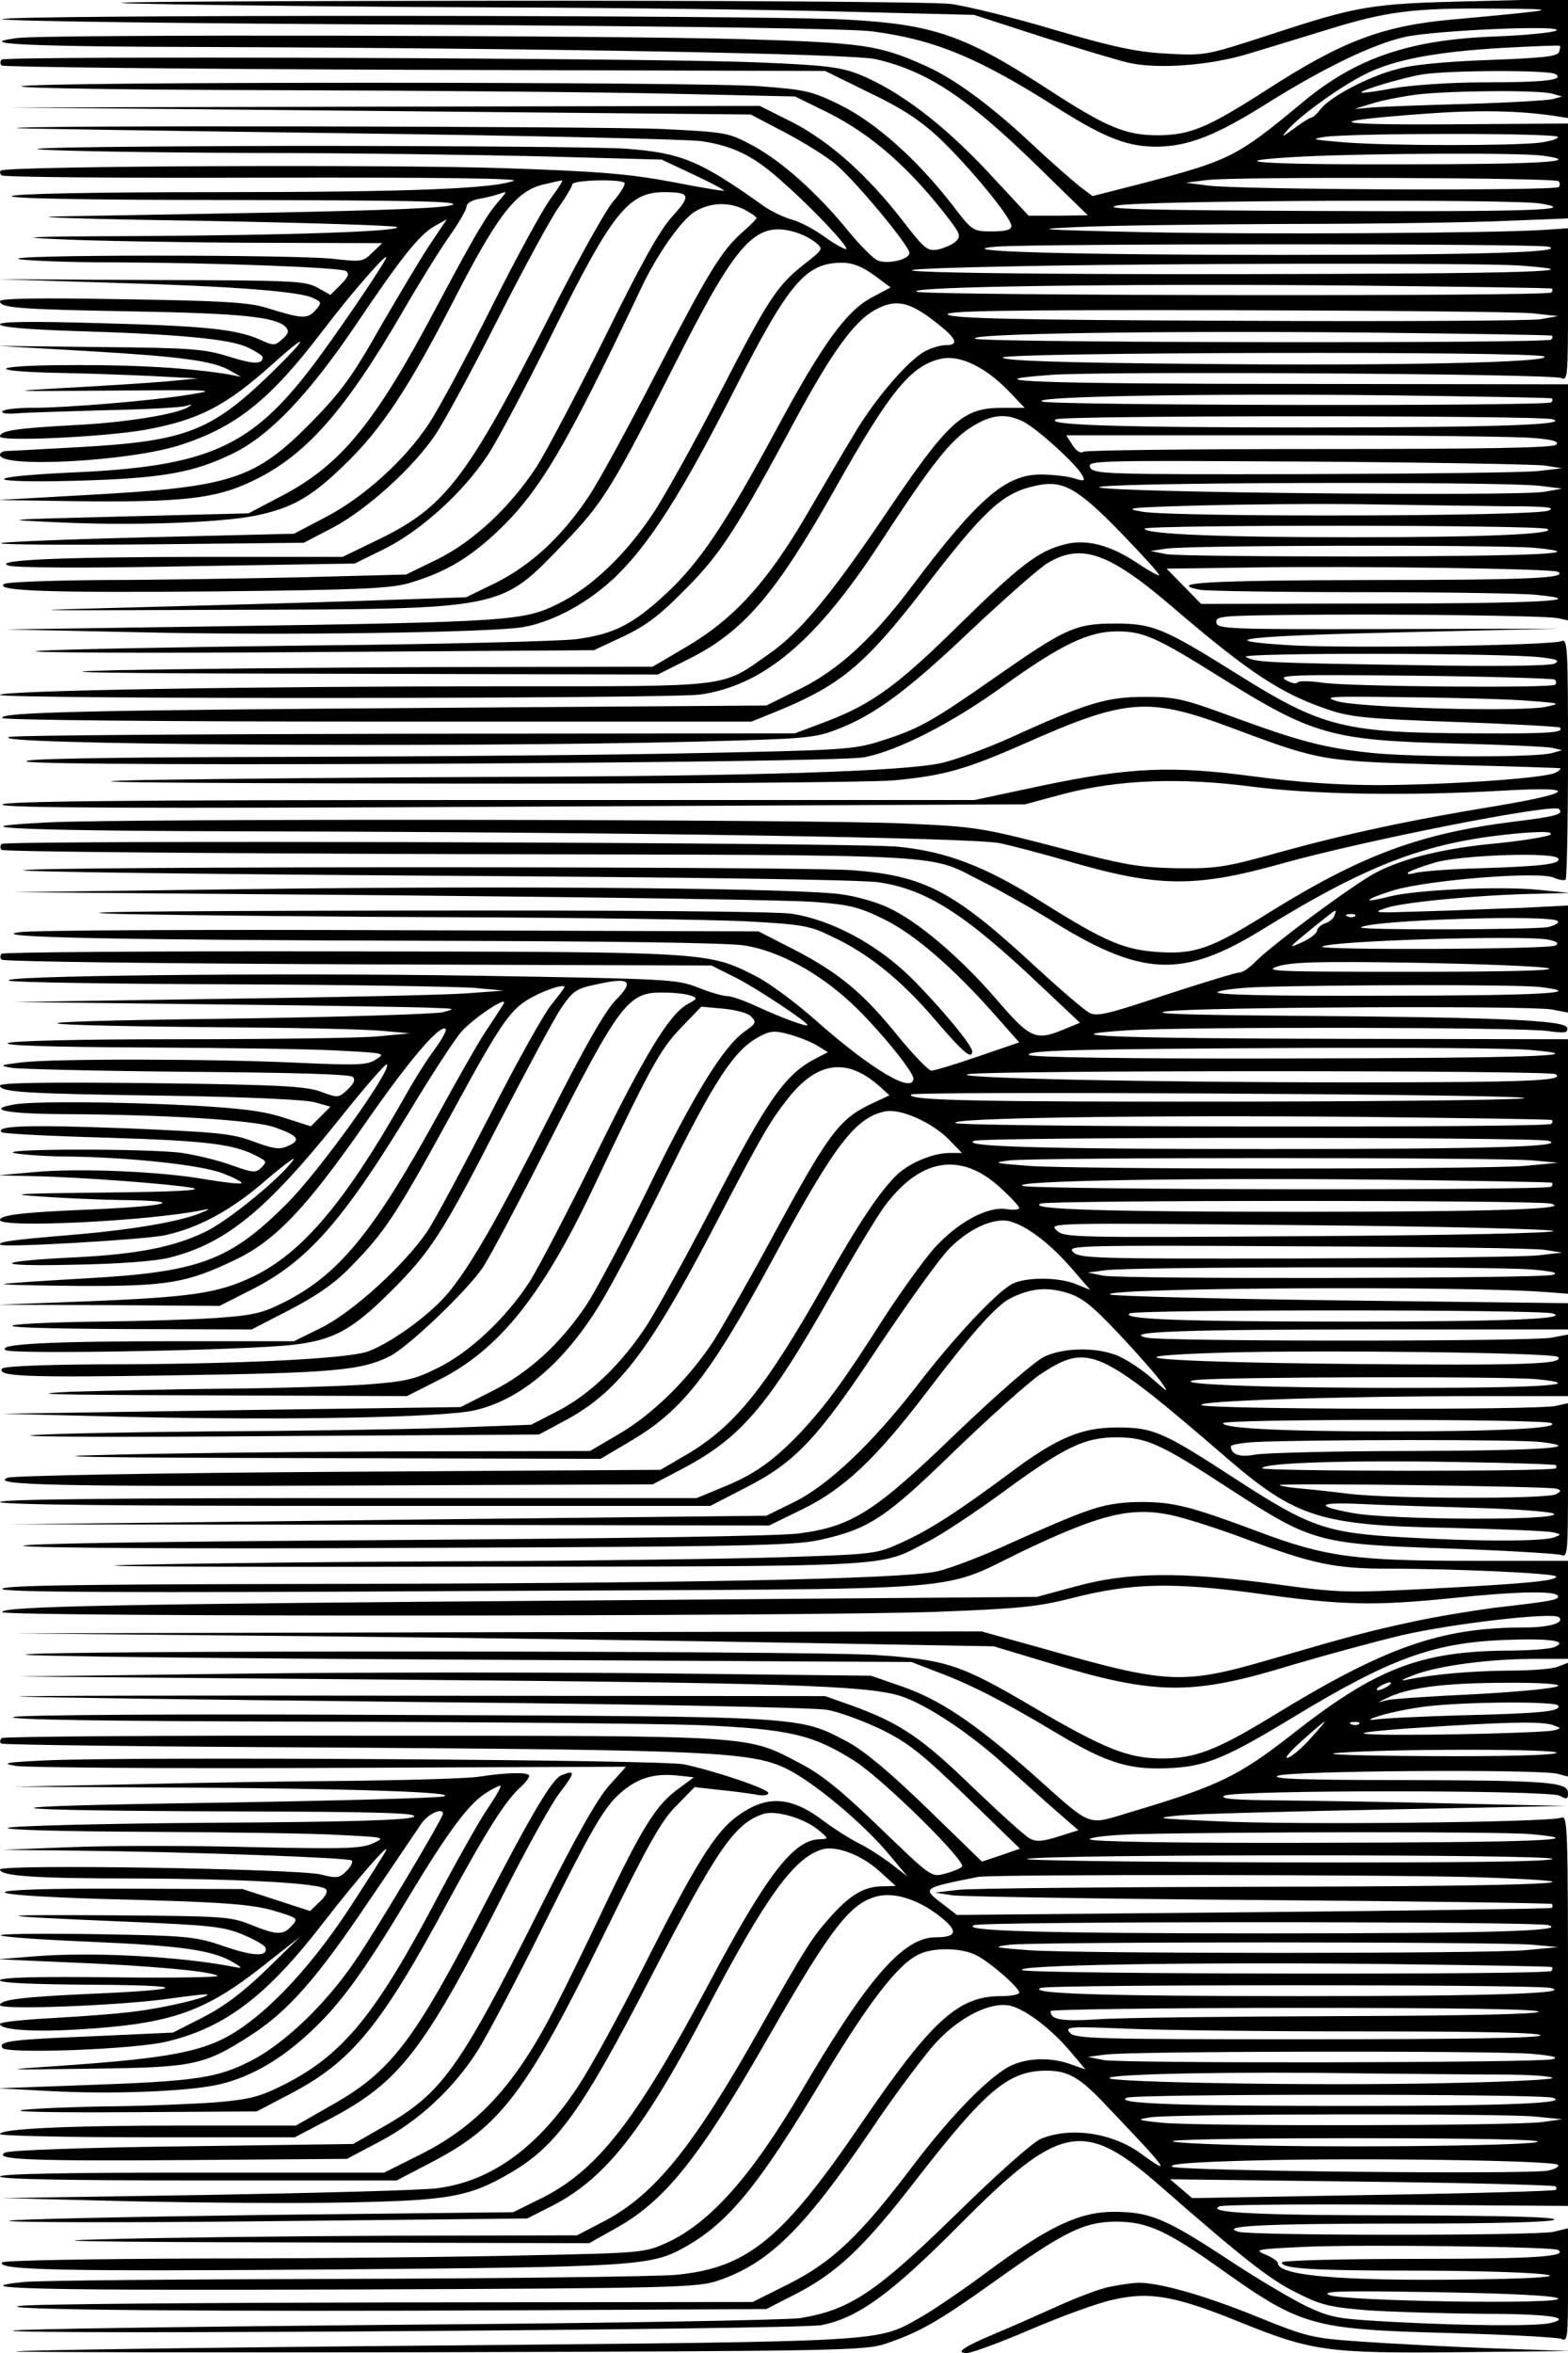
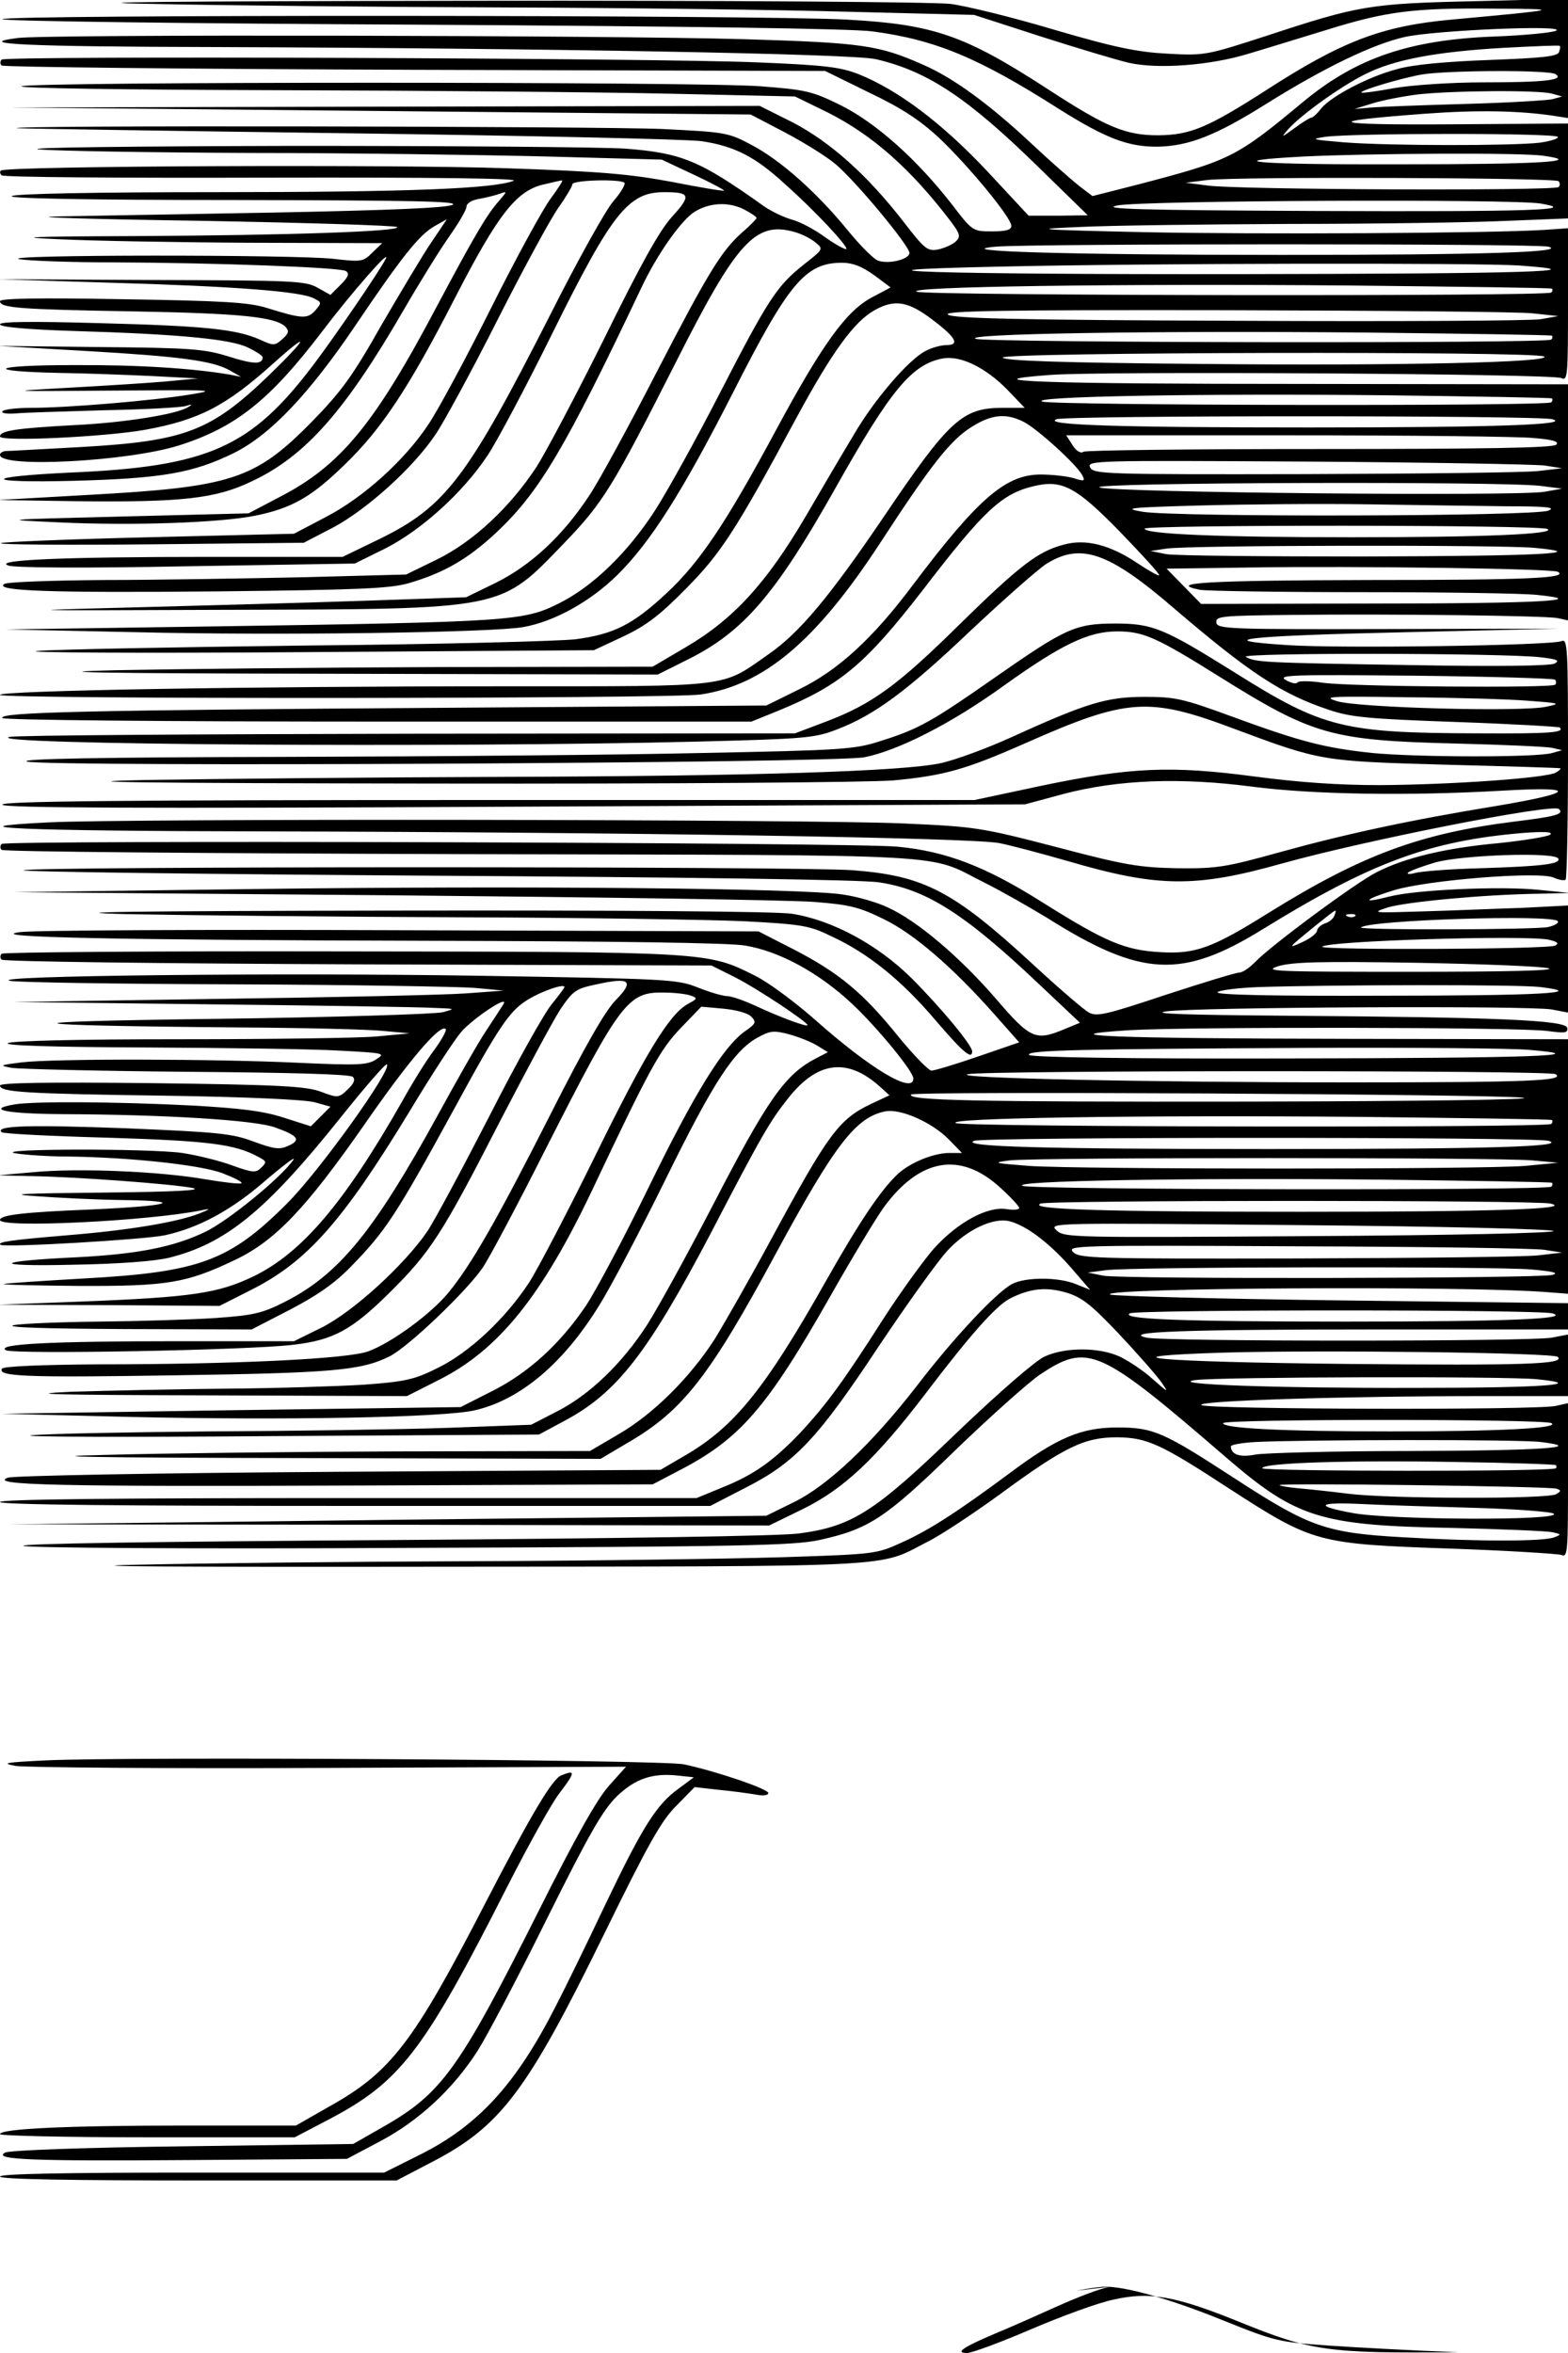
<svg xmlns="http://www.w3.org/2000/svg" version="1.0" width="300pt" height="450pt" viewBox="0 0 400 600" preserveAspectRatio="xMidYMid meet">
  <g transform="translate(0,600) scale(0.1,-0.1)" fill="#000000" stroke="none">
    <path d="M390 5990 c190 -4 595 -8 900 -9 305 -1 699 -6 875 -11 l320 -8 170 -55 c94 -30 194 -60 224 -67 74 -17 208 -7 306 23 44 13 134 41 200 61 151 47 220 56 425 54 179 -1 176 -2 -107 -28 -177 -16 -280 -55 -473 -180 -150 -96 -193 -114 -275 -115 -84 0 -132 20 -284 119 -210 136 -289 164 -511 176 -205 12 -2167 13 -2154 1 5 -5 473 -11 1074 -14 670 -4 1095 -10 1145 -17 160 -21 271 -67 475 -197 121 -76 178 -98 255 -97 78 2 146 28 275 109 147 92 273 153 355 171 79 17 409 31 385 16 -8 -5 -78 -12 -155 -15 -220 -8 -356 -55 -491 -167 -172 -143 -186 -149 -423 -211 l-114 -29 -33 25 c-19 15 -75 64 -124 110 -107 100 -198 166 -273 199 -115 51 -156 57 -457 66 -342 10 -1787 13 -1856 3 -115 -15 18 -22 506 -23 837 -3 1628 -17 1685 -31 132 -31 233 -98 414 -275 l126 -123 -75 -1 -76 0 -107 115 c-114 121 -225 205 -327 246 -47 18 -85 23 -260 30 -258 11 -1916 17 -1926 7 -4 -5 -4 -11 0 -15 4 -4 479 -9 1054 -11 l1047 -3 112 -55 c84 -40 129 -70 178 -115 76 -72 185 -204 185 -225 0 -10 -13 -14 -49 -14 -49 0 -50 0 -102 68 -91 117 -194 208 -283 253 -75 37 -90 40 -206 49 -155 12 -1857 12 -1885 0 -11 -5 271 -9 660 -10 374 -1 823 -5 997 -9 l316 -7 84 -41 c113 -57 211 -143 313 -277 24 -32 26 -39 14 -51 -8 -8 -28 -17 -45 -21 -28 -5 -34 -1 -91 73 -91 117 -185 201 -281 251 l-84 42 -956 -2 -957 -2 945 -9 945 -9 88 -46 c49 -26 107 -62 129 -81 53 -45 188 -208 188 -226 0 -16 -51 -29 -79 -20 -11 3 -45 37 -77 76 -79 97 -172 180 -246 219 -60 32 -66 33 -227 41 -155 7 -1711 10 -1646 2 17 -1 401 -7 855 -13 454 -6 854 -15 890 -20 85 -13 137 -40 212 -109 79 -70 162 -160 157 -166 -3 -2 -27 11 -54 30 -27 20 -65 40 -85 45 -21 6 -52 21 -71 34 -164 117 -210 136 -354 147 -60 4 -441 7 -845 7 -404 -1 -697 -4 -650 -9 47 -4 290 -8 540 -9 250 0 589 -5 752 -9 l296 -8 81 -38 c45 -21 80 -40 78 -41 -1 -2 -61 8 -132 22 -107 20 -183 27 -425 35 -282 10 -1276 6 -1288 -6 -3 -3 -2 -8 2 -12 4 -5 305 -7 669 -6 451 1 654 -2 637 -8 -50 -20 -265 -29 -760 -29 -308 0 -511 -4 -520 -10 -10 -6 187 -10 565 -10 448 -1 575 -3 560 -12 -14 -8 -154 -14 -455 -20 -239 -4 -491 -9 -560 -10 -69 -2 98 -7 370 -11 272 -5 499 -12 503 -16 11 -11 -272 -21 -667 -23 -278 -1 -314 -3 -196 -8 80 -4 298 -8 485 -9 l340 -1 -25 -24 c-24 -24 -28 -24 -100 -16 -94 11 -863 11 -800 -1 25 -4 131 -8 236 -8 272 -1 581 -13 596 -22 10 -6 7 -15 -13 -35 l-26 -26 -34 19 c-31 17 -65 18 -424 19 l-390 2 290 -9 c311 -9 484 -22 516 -40 20 -10 20 -11 3 -31 -20 -22 -34 -21 -124 7 -45 14 -111 18 -367 22 -219 4 -313 2 -313 -5 0 -17 47 -21 340 -26 273 -5 362 -14 388 -39 10 -11 9 -17 -8 -32 -19 -17 -22 -17 -57 -1 -61 27 -143 35 -410 42 -175 5 -253 4 -253 -3 0 -7 67 -13 188 -17 272 -8 401 -21 444 -42 21 -10 38 -21 38 -25 0 -19 -24 -18 -87 2 -61 19 -94 22 -328 24 l-260 3 225 -13 c241 -14 324 -25 367 -50 l28 -16 -30 6 c-96 16 -232 25 -400 24 -208 0 -232 -16 -30 -20 66 -1 172 -5 235 -8 l115 -6 -85 -8 c-47 -4 -159 -11 -250 -16 -158 -9 -154 -9 115 -7 258 2 274 2 200 -10 -98 -16 -315 -34 -406 -34 -37 0 -70 -4 -73 -9 -3 -5 13 -7 37 -5 23 2 125 5 227 8 102 2 194 7 205 11 15 5 17 4 5 -3 -27 -18 -163 -40 -290 -46 -147 -8 -190 -14 -190 -29 0 -14 269 -1 370 17 137 25 206 60 328 170 96 86 88 66 -13 -32 -148 -142 -213 -167 -480 -182 -94 -5 -178 -10 -187 -10 -10 0 -18 -4 -18 -10 0 -34 325 -17 456 24 145 46 232 115 366 291 75 99 176 214 162 185 -15 -30 -129 -197 -185 -271 -159 -210 -268 -259 -619 -274 -232 -11 -224 -27 10 -21 224 6 303 20 407 71 92 46 190 148 311 327 114 169 161 229 200 251 l32 18 -39 -58 c-22 -32 -79 -128 -128 -212 -74 -131 -102 -169 -178 -247 -145 -147 -204 -166 -570 -186 l-230 -13 198 -3 c271 -3 357 6 450 51 136 64 237 178 387 437 40 69 92 153 116 187 24 34 44 68 44 76 0 8 13 17 33 20 17 3 41 9 52 13 19 7 19 6 -1 -17 -32 -36 -62 -87 -159 -269 -159 -301 -246 -407 -401 -487 l-80 -42 -319 -8 c-318 -8 -319 -8 -165 -15 188 -9 411 -1 501 17 93 19 143 47 227 129 95 91 165 197 282 425 109 212 156 273 224 290 25 6 47 11 50 11 3 0 -10 -20 -29 -46 -19 -25 -87 -149 -151 -277 -64 -128 -136 -262 -161 -299 -60 -91 -166 -187 -263 -237 l-80 -42 -371 -9 c-204 -5 -374 -12 -377 -15 -4 -4 168 -5 383 -3 l390 4 75 39 c86 46 204 152 261 237 21 31 93 163 159 294 66 130 136 259 155 285 19 27 35 54 35 59 0 11 122 14 133 4 3 -4 -9 -25 -29 -48 -19 -22 -91 -151 -159 -286 -213 -419 -268 -492 -438 -575 l-93 -45 -339 0 c-380 0 -553 -8 -514 -22 14 -6 200 -7 454 -2 l430 7 77 38 c93 47 199 143 262 238 24 36 99 177 166 313 151 305 193 358 284 358 67 0 70 -8 21 -62 -33 -36 -81 -123 -174 -312 -71 -143 -149 -290 -172 -326 -68 -104 -162 -191 -253 -236 l-80 -39 -265 -7 c-146 -3 -374 -7 -506 -7 -132 -1 -246 -5 -254 -10 -28 -18 118 -23 544 -19 361 4 439 7 488 21 89 26 150 61 222 128 111 104 176 214 371 625 40 85 102 173 136 194 39 24 88 26 128 5 17 -9 30 -18 30 -21 0 -2 -16 -19 -36 -36 -54 -48 -87 -102 -221 -361 -68 -132 -144 -272 -170 -311 -68 -103 -148 -177 -238 -222 l-76 -37 -262 -9 c-144 -5 -410 -12 -592 -17 -310 -8 -296 -8 240 -6 721 2 698 -2 866 172 98 102 122 141 285 463 153 303 201 356 299 329 19 -5 43 -17 55 -27 21 -17 21 -17 -30 -57 -68 -54 -90 -87 -215 -330 -59 -115 -133 -248 -163 -295 -71 -110 -161 -197 -249 -240 -87 -43 -121 -46 -858 -57 l-550 -8 330 -7 c365 -9 912 -1 990 13 79 14 171 65 240 133 84 83 164 208 296 467 141 278 184 329 277 329 27 0 50 -9 81 -31 l43 -32 -49 -26 c-65 -35 -126 -120 -243 -337 -128 -238 -195 -338 -280 -417 -86 -80 -134 -104 -231 -117 -41 -5 -348 -13 -684 -16 -335 -4 -646 -10 -690 -14 -44 -4 258 -6 670 -3 l750 5 75 35 c59 28 93 54 160 122 89 90 127 148 283 438 90 166 146 243 198 272 52 29 86 23 150 -26 58 -44 68 -63 33 -63 -14 0 -38 -7 -53 -15 -43 -22 -130 -123 -182 -212 -26 -43 -82 -138 -125 -212 -99 -168 -183 -260 -304 -331 l-85 -50 -545 -1 c-300 -1 -671 -5 -825 -8 -203 -5 -52 -8 551 -9 l832 -2 80 40 c139 70 221 165 373 435 141 251 195 316 274 331 46 8 109 -23 165 -80 l44 -46 -57 0 c-102 0 -136 -31 -304 -280 -137 -202 -214 -294 -292 -348 -123 -86 -86 -82 -674 -82 -655 0 -1287 -11 -1287 -22 0 -11 1708 -10 1787 1 161 24 294 135 458 386 131 201 179 262 233 296 52 33 89 36 134 13 35 -18 135 -109 149 -136 8 -15 5 -16 -23 -7 -18 5 -56 9 -83 9 -89 0 -159 -60 -325 -280 -103 -138 -192 -219 -290 -267 l-85 -42 -845 -6 c-887 -6 -1114 -11 -1104 -26 3 -5 406 -9 958 -9 l953 0 74 30 c154 64 217 117 362 304 158 206 203 248 287 267 70 16 106 -3 218 -118 56 -58 101 -107 99 -110 -2 -2 -27 12 -54 30 -71 48 -134 64 -190 48 -65 -17 -112 -53 -266 -204 -156 -154 -222 -202 -337 -246 l-82 -31 -986 -1 c-543 -1 -1000 -4 -1017 -8 -86 -20 1120 -28 1755 -12 274 7 299 9 355 31 95 36 179 98 340 251 83 78 170 155 194 171 88 55 159 31 328 -115 192 -164 273 -217 393 -257 56 -19 100 -23 324 -31 143 -5 262 -12 265 -14 13 -13 -23 -16 -208 -15 -344 1 -395 13 -621 155 -181 113 -209 125 -305 125 -102 0 -127 -12 -309 -139 -159 -111 -192 -130 -291 -161 -65 -21 -98 -23 -450 -30 -209 -5 -690 -9 -1070 -10 -473 -1 -679 -5 -656 -12 51 -14 2057 -4 2136 11 86 17 222 86 355 182 148 106 217 139 290 139 67 0 100 -15 260 -115 240 -150 286 -163 605 -171 121 -3 231 -8 245 -11 l25 -6 -25 -7 c-37 -12 -351 -11 -460 0 -122 13 -183 29 -355 92 -128 47 -147 51 -225 51 -96 0 -147 -15 -340 -103 -62 -28 -143 -58 -180 -66 -97 -21 -477 -33 -1120 -35 -316 -1 -726 -5 -910 -8 -231 -5 -1 -8 735 -9 599 -1 1116 3 1174 8 128 12 183 27 337 95 260 115 314 119 534 36 220 -82 222 -82 540 -91 157 -4 287 -8 290 -9 3 -1 -2 -6 -11 -11 -24 -14 -268 -31 -449 -32 -107 0 -206 7 -320 22 -211 28 -316 24 -545 -24 l-169 -36 -1244 0 c-941 0 -1241 -3 -1236 -12 5 -8 326 -10 1308 -5 l1301 6 100 27 c139 36 296 42 480 18 155 -20 398 -24 640 -10 192 11 185 -5 -17 -39 -221 -36 -387 -72 -553 -118 -137 -38 -160 -42 -260 -41 -98 2 -132 7 -310 54 -192 50 -208 52 -385 60 -218 11 -1996 13 -2185 3 -267 -13 -73 -22 550 -23 919 -2 1809 -16 1875 -30 30 -6 109 -27 175 -46 229 -67 324 -68 545 -6 211 59 692 154 707 139 13 -13 -7 -19 -114 -32 -239 -30 -387 -84 -624 -231 -147 -92 -189 -107 -278 -102 -91 5 -139 25 -300 126 -147 93 -247 131 -371 143 -114 11 -2275 17 -2286 7 -4 -5 -4 -11 0 -15 4 -5 533 -9 1174 -11 1296 -3 1181 3 1334 -73 42 -21 114 -62 160 -90 240 -151 343 -156 550 -28 276 170 425 225 663 245 54 4 77 3 70 -4 -5 -5 -65 -15 -132 -22 -134 -12 -239 -37 -311 -74 -54 -27 -275 -191 -311 -230 -14 -14 -31 -26 -40 -26 -8 0 -93 -26 -188 -57 -150 -50 -175 -56 -195 -45 -13 7 -77 62 -143 123 -204 188 -278 226 -460 240 -135 10 -2080 10 -2115 0 -14 -4 457 -10 1045 -14 653 -4 1096 -10 1138 -17 120 -18 218 -80 407 -259 l105 -99 -39 -16 c-74 -31 -87 -26 -176 78 -92 106 -200 198 -275 232 -27 13 -79 28 -115 33 -99 16 -818 23 -1500 14 l-615 -8 970 -8 c534 -5 1017 -12 1074 -17 89 -7 113 -13 176 -44 78 -38 177 -124 284 -245 l61 -69 -105 -36 c-58 -20 -111 -36 -119 -36 -7 0 -46 40 -86 89 -88 109 -149 160 -265 220 l-90 46 -915 3 c-503 2 -940 0 -970 -5 -93 -13 247 -20 1050 -22 458 -1 759 -5 800 -12 87 -14 189 -69 274 -149 64 -60 156 -172 156 -190 0 -41 -109 24 -250 149 -52 46 -121 97 -154 113 -121 61 -116 61 -1058 62 -471 1 -860 -2 -864 -6 -4 -5 -4 -11 0 -15 4 -5 413 -10 909 -12 l902 -3 60 -30 c54 -27 185 -114 185 -122 0 -6 -72 21 -130 48 -30 14 -64 26 -75 26 -11 0 -45 10 -75 22 -53 21 -74 22 -565 30 -514 8 -1246 0 -1190 -13 17 -4 273 -8 570 -9 297 -1 574 -6 615 -9 l75 -7 -95 -7 c-52 -4 -333 -10 -625 -14 l-530 -8 505 -6 c278 -3 532 -7 565 -9 57 -2 58 -2 25 -11 -19 -5 -278 -13 -575 -17 -569 -7 -541 -17 65 -22 162 -1 324 -5 360 -9 l65 -6 -85 -8 c-47 -4 -274 -7 -505 -7 -254 0 -426 -4 -435 -10 -10 -6 112 -10 355 -11 204 -1 424 -4 490 -8 116 -6 119 -7 95 -22 -22 -15 -45 -16 -200 -9 -209 10 -621 11 -705 1 -56 -7 -58 -8 -25 -14 19 -3 221 -8 447 -10 265 -2 416 -6 423 -13 7 -7 3 -17 -13 -32 -23 -22 -25 -22 -68 -6 -37 14 -102 18 -431 22 -268 3 -388 1 -388 -6 0 -17 63 -21 425 -26 203 -3 356 -10 379 -17 l39 -11 -25 -25 -25 -25 -69 22 c-52 17 -110 24 -234 31 -199 10 -401 11 -452 3 -77 -13 -22 -24 120 -25 261 -1 493 -15 544 -34 59 -21 67 -32 33 -47 -22 -10 -36 -8 -88 11 -55 21 -92 24 -327 34 -244 9 -333 7 -316 -10 4 -4 125 -10 269 -14 257 -8 326 -16 386 -49 21 -11 22 -13 8 -27 -14 -14 -21 -14 -74 5 -32 12 -89 26 -128 32 -85 12 -492 11 -425 -1 25 -4 84 -8 131 -8 159 -2 337 -21 395 -42 31 -12 53 -23 50 -26 -3 -3 -45 2 -93 10 -114 20 -323 29 -438 18 l-90 -8 85 -2 c118 -2 357 -20 410 -30 31 -6 -37 -10 -225 -12 -210 -2 -249 -4 -175 -9 52 -4 151 -9 220 -10 168 -2 126 -15 -75 -24 -175 -7 -235 -14 -235 -27 0 -21 377 -3 515 25 24 5 22 3 -8 -9 -59 -22 -177 -42 -337 -55 -143 -12 -177 -17 -169 -24 8 -8 365 13 419 24 87 19 171 64 260 142 46 39 77 62 68 50 -32 -46 -166 -155 -224 -183 -81 -39 -173 -57 -329 -65 -214 -10 -221 -24 -10 -19 119 2 211 9 247 18 144 36 247 120 435 355 63 79 117 141 120 138 14 -13 -174 -275 -256 -356 -146 -146 -224 -174 -516 -190 -104 -6 -197 -12 -205 -14 -8 -2 77 -4 189 -5 229 -1 276 7 400 66 103 49 181 131 331 346 113 163 193 257 207 243 3 -3 -10 -27 -29 -53 -20 -26 -57 -86 -83 -133 -147 -258 -255 -385 -379 -445 -90 -43 -157 -53 -441 -64 l-210 -8 283 -1 282 -2 79 40 c144 72 235 175 407 458 54 90 113 180 130 200 31 36 125 98 108 71 -5 -8 -25 -39 -45 -69 -20 -30 -75 -127 -123 -215 -162 -295 -251 -404 -388 -474 -59 -30 -81 -35 -180 -42 -62 -4 -194 -8 -293 -9 -99 -1 -198 -5 -220 -9 -25 -6 84 -9 283 -10 l324 -1 97 50 c69 36 114 67 154 108 90 92 115 129 267 407 113 208 140 247 185 275 35 22 95 43 95 33 0 -2 -15 -22 -32 -43 -18 -21 -89 -147 -157 -281 -69 -134 -141 -269 -161 -299 -58 -85 -188 -204 -269 -245 l-71 -35 -292 0 c-329 0 -470 -7 -443 -23 21 -11 621 0 734 14 102 12 149 38 245 133 104 103 134 149 281 436 67 129 136 258 155 287 32 47 39 52 92 63 85 19 97 9 49 -40 -27 -27 -80 -120 -167 -292 -140 -276 -201 -381 -259 -453 -46 -56 -146 -129 -206 -151 -53 -19 -335 -33 -691 -33 -142 -1 -239 -5 -243 -11 -12 -20 59 -23 439 -17 404 6 478 12 551 49 47 24 194 164 236 225 16 23 90 162 164 309 188 370 207 395 299 393 28 0 59 -4 69 -8 17 -6 16 -8 -8 -21 -47 -25 -109 -127 -238 -390 -69 -140 -144 -284 -167 -320 -61 -93 -153 -179 -233 -218 -60 -30 -82 -35 -190 -43 -67 -4 -223 -9 -347 -10 -124 -1 -304 -5 -400 -8 -129 -6 -40 -8 341 -9 l517 -2 81 41 c152 76 263 213 393 487 146 309 172 356 225 411 l52 54 56 -5 c31 -3 63 -11 71 -20 14 -14 13 -18 -16 -38 -55 -39 -129 -159 -245 -397 -62 -127 -134 -263 -160 -302 -66 -98 -147 -172 -241 -219 l-79 -40 -585 -8 -585 -9 325 -8 c389 -9 803 -2 882 17 116 27 226 120 317 268 29 46 105 191 170 323 122 248 174 327 235 360 31 17 41 18 81 7 25 -7 57 -20 71 -29 l26 -16 -29 -15 c-80 -41 -124 -103 -268 -382 -63 -121 -136 -254 -164 -298 -64 -99 -148 -180 -232 -222 l-64 -33 -215 -8 c-118 -4 -390 -8 -605 -9 -214 -2 -419 -6 -455 -10 -36 -4 241 -5 615 -2 l680 4 65 35 c134 71 213 174 372 476 131 252 152 288 199 347 75 95 152 104 236 27 l22 -20 -47 -22 c-82 -39 -109 -76 -252 -340 -56 -104 -123 -221 -147 -260 -64 -99 -156 -190 -243 -241 l-75 -44 -495 -1 c-272 -1 -607 -5 -745 -9 -179 -4 -34 -7 508 -8 l759 -2 71 42 c139 81 207 168 377 483 149 275 203 346 278 361 39 8 120 -28 163 -72 l33 -34 -32 0 c-40 0 -99 -24 -131 -53 -43 -40 -98 -121 -186 -277 -153 -271 -232 -368 -355 -440 l-65 -38 -820 -5 c-471 -3 -831 -10 -845 -15 -51 -19 129 -23 885 -20 l760 3 65 34 c157 81 225 158 390 449 55 97 116 198 135 224 91 124 194 142 294 52 28 -25 51 -50 51 -54 0 -5 -15 -6 -33 -3 -48 7 -123 -33 -184 -100 -27 -31 -85 -111 -129 -179 -102 -160 -146 -220 -213 -292 -69 -72 -118 -107 -201 -140 l-63 -26 -889 0 c-585 0 -888 -3 -888 -10 0 -7 309 -10 906 -10 l906 0 91 47 c126 64 184 126 340 362 71 106 149 215 174 242 50 54 117 85 158 75 43 -11 100 -54 155 -116 l51 -59 -35 14 c-45 19 -129 19 -164 1 -41 -22 -149 -137 -244 -261 -114 -147 -227 -254 -314 -296 l-69 -34 -275 -3 c-151 -2 -585 -6 -965 -11 l-690 -8 968 -1 969 -2 86 42 c104 51 186 128 312 293 117 154 180 224 215 243 52 27 94 31 145 16 40 -12 63 -30 135 -106 48 -51 96 -106 108 -123 19 -28 18 -27 -22 8 -24 22 -62 47 -85 58 -53 24 -139 24 -191 0 -24 -11 -115 -90 -224 -194 -209 -202 -267 -239 -401 -257 -44 -7 -472 -13 -1040 -17 -601 -4 -955 -9 -940 -15 15 -5 420 -8 990 -5 849 3 974 6 1040 20 127 28 168 55 346 228 90 87 188 174 217 194 123 81 149 70 479 -215 175 -150 237 -170 568 -176 129 -3 246 -8 260 -11 23 -5 24 -6 5 -13 -27 -11 -196 -11 -385 0 -197 11 -239 26 -427 148 -186 121 -210 132 -303 132 -91 0 -154 -26 -275 -117 -131 -97 -203 -144 -274 -176 -66 -30 -67 -30 -311 -38 -135 -4 -488 -9 -785 -10 -297 -1 -682 -5 -855 -9 -193 -4 106 -6 770 -5 1192 1 1117 -3 1245 63 33 16 116 71 185 121 166 122 216 146 300 146 76 -1 110 -16 286 -131 215 -139 224 -141 569 -153 143 -5 268 -13 278 -16 16 -7 17 6 17 190 l0 197 -31 -7 c-49 -11 -884 -9 -904 2 -19 11 360 23 717 23 l218 0 0 79 0 78 -42 -8 c-51 -10 -990 -10 -1033 0 -66 15 92 21 578 21 l497 0 0 33 0 34 -577 7 c-317 4 -583 11 -591 15 -30 17 905 23 1116 6 l52 -4 0 325 0 324 -567 1 c-588 1 -773 8 -553 22 151 9 1000 8 1068 -2 45 -6 52 -5 50 8 -4 20 -179 27 -718 31 -254 2 -347 5 -305 11 76 11 925 15 983 5 l42 -8 0 136 0 137 -117 -6 c-65 -2 -179 -7 -253 -9 -128 -4 -133 -4 -90 10 46 14 243 33 385 35 l80 2 -80 8 c-100 10 -314 0 -380 -17 -74 -19 -67 -8 11 16 86 26 371 49 408 32 13 -6 27 -8 30 -5 3 4 6 143 6 311 0 286 -1 304 -17 297 -28 -11 -564 -19 -698 -10 -205 13 -104 24 305 33 l385 9 -436 -1 c-408 -1 -435 0 -436 17 -2 16 14 17 190 19 259 3 646 -2 680 -8 l27 -6 0 301 0 301 -672 1 c-671 0 -866 7 -648 23 132 10 1279 3 1303 -8 16 -8 17 5 17 187 l0 195 -57 -4 c-136 -9 -744 -12 -1024 -6 -276 6 -292 8 -169 13 74 4 318 7 541 8 223 0 474 4 557 8 l152 6 0 121 0 121 -297 -2 c-316 -2 -338 7 -68 27 136 10 242 8 333 -6 l32 -5 0 152 0 152 -237 -6 c-269 -6 -297 -11 -531 -88 -154 -50 -159 -51 -252 -46 -77 4 -133 15 -290 61 -107 32 -226 61 -265 66 -39 5 -578 9 -1225 8 -775 -1 -1041 -4 -810 -8z m3587 -123 c-4 -11 -44 -15 -179 -20 -110 -4 -195 -12 -233 -23 -74 -19 -170 -70 -195 -101 -10 -13 -21 -23 -25 -23 -3 0 -23 -12 -43 -27 -33 -24 -35 -25 -17 -4 31 36 134 110 196 141 74 38 182 58 354 68 77 4 142 7 144 5 2 -1 1 -8 -2 -16z m-9 -56 c24 -15 -26 -21 -183 -21 -83 0 -186 -7 -230 -15 -43 -8 -81 -13 -82 -11 -5 5 102 37 154 46 65 11 325 12 341 1z m-8 -50 l25 -7 -25 -7 c-14 -3 -113 -9 -220 -12 -107 -3 -215 -7 -240 -9 l-45 -4 45 14 c25 8 77 18 115 23 86 10 311 12 345 2z m14 -110 c3 -4 -18 -11 -47 -15 -72 -8 -383 -8 -498 1 -82 7 -88 8 -49 14 71 10 588 10 594 0z m-38 -48 c109 -15 -5 -22 -365 -22 -368 -1 -472 8 -243 20 168 8 551 10 608 2z m40 -65 c4 -5 4 -11 0 -15 -10 -10 -824 -7 -896 4 l-55 7 55 7 c76 9 887 6 896 -3z m-46 -57 c102 -17 -24 -21 -570 -19 -452 2 -554 5 -510 14 63 13 1006 17 1080 5z m20 -110 c50 -14 -166 -21 -680 -21 -531 0 -859 9 -730 21 95 8 1381 8 1410 0z m-75 -48 c212 -15 22 -21 -716 -22 -761 -1 -1083 9 -614 19 389 9 1222 10 1330 3z m84 -59 c2 -2 2 -7 -2 -10 -10 -10 -1590 -8 -1618 2 -36 13 503 21 1101 16 283 -3 517 -6 519 -8z m-49 -63 l65 -7 -45 -8 c-25 -4 -372 -6 -772 -4 -565 2 -730 6 -740 16 -10 9 132 12 708 11 395 -1 748 -4 784 -8z m49 -57 c2 -2 2 -7 -2 -10 -10 -10 -1440 -8 -1468 2 -36 13 450 21 996 16 259 -3 472 -6 474 -8z m-20 -53 c24 -15 -365 -24 -877 -19 -357 3 -496 8 -504 16 -14 14 1358 17 1381 3z m20 -107 c2 -2 2 -7 -2 -10 -10 -10 -1271 -8 -1298 2 -36 13 398 21 881 16 228 -3 417 -6 419 -8z m1 -53 c50 -14 -146 -21 -621 -21 -480 0 -681 6 -644 21 25 10 1231 10 1265 0z m-47 -48 c49 -4 65 -9 57 -17 -8 -8 -186 -11 -603 -11 -326 0 -597 -3 -603 -7 -7 -5 -19 2 -28 17 l-16 25 562 0 c310 0 594 -3 631 -7z m27 -70 l45 -7 -60 -7 c-33 -4 -302 -7 -597 -8 -509 -1 -538 0 -547 17 -9 18 12 18 552 15 309 -2 582 -7 607 -10z m-10 -52 l55 -7 -45 -8 c-71 -12 -1100 -2 -1135 11 -34 13 1029 16 1125 4z m-86 -52 c104 0 126 -3 106 -11 -32 -15 -950 -17 -1035 -3 -53 9 -36 11 145 16 113 3 306 5 429 3 123 -2 283 -4 355 -5z m104 -58 c21 -13 -160 -21 -499 -21 -338 0 -529 8 -529 22 0 10 1011 10 1028 -1z m-33 -48 c148 -14 12 -21 -440 -22 -253 0 -478 2 -500 6 l-40 8 40 6 c55 9 854 10 940 2z m59 -61 c28 -16 -71 -21 -481 -21 -410 -1 -520 -7 -432 -25 18 -3 204 -6 414 -6 210 0 411 -3 446 -7 141 -14 7 -22 -416 -22 l-441 -1 -44 45 -44 45 220 3 c260 4 765 -3 778 -11z m-44 -218 c42 -5 50 -8 36 -16 -11 -6 -145 -8 -364 -4 -379 6 -399 7 -424 21 -18 11 657 10 752 -1z m37 -57 c3 -4 4 -10 0 -13 -9 -9 -524 -5 -592 5 -33 5 -62 5 -65 1 -3 -5 -16 -2 -30 6 -22 13 15 14 327 11 194 -2 356 -7 360 -10z m-67 -54 c80 -6 83 -7 45 -15 -60 -14 -480 -3 -534 14 -39 12 -21 13 180 10 123 -1 262 -5 309 -9z m75 -402 c8 -14 -39 -20 -200 -25 -77 -2 -151 -8 -165 -12 -14 -4 -22 -3 -18 1 4 4 36 16 70 26 69 19 302 27 313 10z m-571 -146 c-3 -8 -14 -17 -25 -20 -10 -4 -19 -12 -19 -18 -1 -7 -17 -20 -37 -29 -41 -19 -38 -16 32 41 58 46 56 46 49 26z m53 -1 c-3 -3 -12 -4 -19 -1 -8 3 -5 6 6 6 11 1 17 -2 13 -5z m517 -13 c3 -5 -8 -11 -25 -15 -38 -7 -485 -8 -477 -1 19 19 491 34 502 16z m-24 -47 c22 -5 28 -9 18 -15 -15 -10 -605 -12 -595 -3 14 15 514 30 577 18z m0 -73 c22 -6 -109 -9 -350 -9 -343 0 -380 1 -340 14 36 11 107 13 350 9 168 -3 321 -9 340 -14z m-20 -48 c124 -15 -3 -22 -409 -22 -271 -1 -422 2 -415 9 5 5 52 11 104 13 189 6 666 7 720 0z m-30 -160 c179 -15 12 -21 -622 -22 -408 -1 -649 3 -653 9 -7 12 118 15 720 18 259 1 508 -1 555 -5z m68 -62 c27 -17 -70 -21 -524 -21 -515 0 -1027 11 -974 21 52 10 1483 10 1498 0z m-83 -60 c40 -5 -260 -9 -695 -10 -714 -1 -875 3 -866 18 6 9 1478 1 1561 -8z m74 -57 c2 -2 2 -7 -2 -10 -10 -10 -1491 -8 -1518 2 -36 13 467 21 1031 16 267 -3 487 -6 489 -8z m-9 -53 c52 -15 -154 -21 -715 -21 -570 0 -787 6 -750 21 25 10 1431 10 1465 0z m-40 -50 l65 -6 -85 -8 c-111 -9 -1135 -9 -1265 0 -90 7 -95 8 -50 14 68 8 1253 8 1335 0z m49 -57 c2 -2 2 -7 -2 -10 -10 -10 -1321 -8 -1348 2 -36 13 416 21 916 16 237 -3 432 -6 434 -8z m-4 -53 c62 -14 -145 -21 -636 -21 -499 0 -701 6 -664 21 25 9 1258 9 1300 0z m8 -70 c5 -5 -257 -11 -620 -13 -611 -4 -629 -4 -648 15 -20 19 -13 19 620 13 351 -3 643 -10 648 -15z m-23 -48 l45 -7 -60 -7 c-33 -4 -310 -7 -616 -8 -519 -1 -557 0 -572 17 -15 16 11 17 571 14 323 -1 607 -5 632 -9z m-34 -50 c57 -5 72 -9 54 -14 -33 -9 -1094 -11 -1145 -2 l-40 8 45 6 c63 9 990 10 1086 2z m54 -112 c50 -14 -114 -21 -526 -21 -418 0 -576 6 -552 21 16 10 1043 10 1078 0z m14 -111 c19 -19 -86 -22 -532 -18 -497 5 -645 19 -317 29 243 7 837 0 849 -11z m-53 -57 c131 -13 19 -22 -307 -22 -357 -1 -642 9 -564 20 62 8 793 10 871 2z m37 -112 c21 -13 -131 -21 -413 -21 -277 0 -425 8 -425 21 0 11 821 11 838 0z m-28 -48 c118 -14 5 -22 -335 -23 -192 0 -369 -5 -392 -9 -40 -8 -63 0 -63 21 0 4 28 9 63 11 118 6 672 7 727 0z m39 -59 c2 -2 2 -6 0 -8 -9 -9 -749 -8 -749 0 0 14 223 21 495 16 138 -2 252 -6 254 -8z m1 -60 c13 -4 13 -6 0 -14 -21 -13 -426 -12 -530 1 -47 6 -105 12 -128 14 -24 2 -46 6 -48 8 -6 6 688 -3 706 -9z m-205 -49 c104 -3 194 -10 199 -15 18 -18 -420 -16 -514 2 -98 18 -89 28 20 23 58 -3 190 -7 295 -10z" />
    <path d="M325 3669 c160 -3 542 -7 850 -8 308 -1 633 -6 722 -10 150 -8 168 -11 225 -39 93 -43 178 -112 264 -213 71 -83 94 -102 94 -80 0 16 -81 113 -155 187 -86 85 -202 148 -305 164 -41 6 -420 9 -1025 8 -657 -1 -869 -4 -670 -9z" />
-     <path d="M2770 2146 c-36 -12 -121 -49 -190 -80 -69 -32 -154 -65 -190 -73 -89 -20 -669 -31 -1633 -32 -573 -1 -756 -4 -751 -13 5 -8 299 -10 1194 -5 1359 7 1173 -8 1435 114 178 83 253 100 351 80 38 -8 125 -36 194 -62 169 -63 225 -75 360 -75 175 0 430 -12 430 -20 0 -11 -73 -18 -320 -31 -216 -11 -232 -11 -400 12 -240 32 -374 30 -505 -6 l-100 -27 -1140 -9 c-1204 -9 -1508 -15 -1499 -30 7 -12 2060 -11 2384 1 212 8 258 13 345 35 153 39 256 41 478 11 214 -30 295 -31 492 -11 162 17 261 19 269 6 6 -10 -15 -14 -164 -31 -52 -7 -145 -22 -205 -35 -111 -24 -150 -34 -370 -98 -214 -62 -257 -61 -555 24 l-176 49 -1234 -2 -1235 -3 740 -7 c407 -4 970 -12 1250 -17 l510 -9 153 -46 c264 -79 356 -79 610 -1 81 24 206 58 277 75 129 30 389 60 402 46 15 -14 -24 -26 -89 -26 -213 0 -354 -50 -637 -223 -147 -90 -203 -112 -291 -111 -83 1 -144 25 -326 132 -185 109 -221 120 -402 132 -175 11 -2138 12 -2167 1 -11 -4 493 -10 1120 -13 l1140 -6 65 -25 c88 -33 166 -73 305 -156 132 -79 189 -96 300 -89 85 6 136 27 307 131 243 147 352 187 530 195 121 5 172 -2 133 -18 -11 -5 -66 -9 -122 -9 -220 -2 -334 -46 -545 -212 -138 -108 -190 -133 -408 -198 -122 -36 -97 -46 -260 99 -146 128 -232 186 -330 220 l-78 27 -538 6 c-297 3 -786 3 -1089 -1 l-550 -7 965 -8 c990 -8 1198 -15 1285 -41 65 -20 181 -96 275 -183 42 -37 99 -89 128 -114 l53 -46 -51 -16 c-41 -13 -56 -14 -73 -5 -12 6 -78 66 -147 132 -130 126 -185 163 -310 208 l-65 23 -1040 1 c-572 1 -1029 0 -1015 -2 14 -2 470 -8 1015 -14 553 -5 1014 -14 1045 -20 30 -5 92 -28 138 -50 71 -35 104 -62 219 -173 l135 -131 -49 -17 -48 -16 -140 136 c-97 94 -160 146 -202 169 -126 66 -98 65 -1143 69 -579 3 -960 0 -985 -5 -27 -7 226 -11 755 -12 437 -1 885 -5 995 -9 229 -10 289 -24 396 -92 73 -47 286 -257 273 -269 -5 -5 -25 -13 -44 -18 -35 -9 -35 -8 -165 117 -96 93 -149 136 -201 163 -141 74 -101 72 -1121 72 -501 1 -915 -2 -919 -6 -4 -5 -5 -11 -1 -14 3 -3 381 -8 839 -10 962 -6 1074 -11 1162 -53 68 -32 198 -140 266 -222 l45 -54 -40 31 c-22 17 -60 42 -85 54 -25 13 -64 38 -88 56 -84 64 -146 68 -221 13 -56 -40 -107 -122 -239 -384 -61 -121 -135 -256 -164 -300 -104 -160 -225 -248 -364 -265 -38 -5 -303 -12 -589 -17 l-520 -8 325 -8 c179 -4 431 -6 561 -3 257 5 307 15 409 74 119 69 183 157 358 496 172 333 217 398 291 421 31 9 101 -11 137 -40 29 -24 29 -24 5 -25 -66 -1 -135 -90 -281 -365 -189 -356 -288 -482 -434 -553 l-67 -33 -639 -7 c-352 -5 -643 -11 -647 -15 -4 -4 292 -5 658 -1 l664 7 67 34 c134 70 230 192 393 503 149 284 221 383 292 404 35 11 101 -14 146 -55 l42 -38 -33 -1 c-45 0 -81 -20 -129 -73 -50 -55 -65 -78 -183 -287 -170 -302 -269 -426 -399 -494 l-69 -36 -478 -1 c-264 -1 -591 -5 -729 -9 -180 -4 -42 -7 494 -8 l744 -2 66 37 c127 70 215 180 391 488 164 286 212 347 285 361 45 8 106 -14 158 -57 42 -34 37 -49 -16 -49 -83 0 -174 -105 -344 -395 -126 -214 -231 -332 -340 -383 -58 -26 -60 -27 -358 -33 -165 -4 -533 -8 -817 -8 -302 -1 -519 -5 -523 -10 -12 -20 154 -23 844 -18 757 6 810 9 891 53 116 63 193 156 364 442 111 184 185 281 237 307 37 20 112 19 150 -1 35 -18 109 -82 109 -95 0 -5 -21 -9 -47 -9 -109 0 -177 -63 -354 -322 -204 -300 -293 -372 -478 -389 -53 -4 -433 -9 -846 -10 -412 -1 -779 -4 -815 -8 -163 -17 39 -22 850 -19 803 3 869 5 920 22 131 44 219 130 391 383 62 93 138 193 167 225 62 66 137 103 187 94 39 -8 107 -59 157 -119 l37 -44 -37 13 c-49 18 -105 17 -148 -1 -53 -22 -155 -125 -257 -260 -134 -177 -204 -243 -315 -299 l-92 -46 -907 -1 c-500 -1 -933 -4 -963 -9 -75 -10 505 -15 1280 -11 l625 3 76 39 c105 54 173 119 304 288 180 232 237 280 333 281 57 0 86 -16 157 -92 153 -160 167 -179 89 -122 -73 55 -182 72 -259 40 -22 -10 -109 -87 -219 -195 -202 -197 -268 -241 -394 -262 -37 -5 -470 -13 -1032 -17 -533 -5 -973 -11 -977 -15 -11 -11 2004 3 2062 14 93 18 177 79 350 253 261 263 319 274 518 99 213 -186 277 -236 344 -269 63 -32 85 -37 180 -45 59 -4 189 -8 288 -9 171 0 238 -9 183 -23 -31 -9 -210 -8 -400 2 -146 8 -160 10 -225 40 -37 18 -129 72 -204 122 -157 103 -197 119 -288 119 -87 0 -166 -37 -321 -152 -63 -47 -140 -99 -170 -116 -115 -65 -70 -62 -1239 -73 -586 -5 -1067 -12 -1070 -15 -3 -2 483 -3 1079 -2 1022 3 1088 4 1140 22 86 29 135 57 279 160 178 127 227 151 311 151 78 -1 127 -23 270 -125 199 -141 229 -150 575 -159 149 -4 278 -11 288 -15 16 -8 17 2 17 137 l0 145 -37 -9 c-45 -10 -767 -10 -803 0 -53 15 59 21 427 21 237 0 374 4 378 10 4 7 -128 10 -387 11 -377 0 -503 7 -467 23 9 4 213 6 453 4 l436 -3 0 499 c0 471 -1 498 -17 491 -27 -12 -690 -19 -880 -9 -157 7 -163 8 -91 15 43 4 281 10 530 15 l453 9 -280 6 c-154 4 -354 7 -445 8 -120 1 -160 4 -147 12 26 15 827 15 856 0 18 -10 21 -9 21 7 0 28 -47 32 -429 33 -250 0 -330 3 -311 11 29 13 669 17 713 5 l27 -7 0 145 0 145 -26 -10 c-14 -6 -71 -10 -127 -10 -95 -1 -190 -9 -262 -24 -16 -3 -5 3 25 14 63 23 189 40 308 40 l82 0 0 125 0 125 -249 0 c-293 0 -370 10 -540 74 -174 65 -217 76 -300 76 -54 0 -95 -7 -141 -24z m770 -446 c-8 -5 -19 -10 -25 -10 -5 0 -3 5 5 10 8 5 20 10 25 10 6 0 3 -5 -5 -10z m435 1 c-6 -6 -100 -15 -210 -21 -110 -5 -211 -12 -225 -15 l-25 -6 25 12 c55 26 142 37 290 38 97 1 150 -3 145 -8z m0 -50 c8 -15 -41 -20 -250 -25 -104 -3 -203 -8 -220 -11 -17 -2 -11 2 15 10 25 8 79 19 120 24 105 12 328 13 335 2z m-631 -83 c-21 -24 -47 -46 -58 -50 -12 -4 4 15 34 42 30 27 57 50 59 50 2 0 -14 -19 -35 -42z m123 36 c-3 -3 -12 -4 -19 -1 -8 3 -5 6 6 6 11 1 17 -2 13 -5z m498 -4 c19 -7 18 -8 -5 -13 -14 -3 -142 -8 -285 -10 -267 -3 -261 5 15 22 180 11 251 11 275 1z m5 -70 c-9 -6 -139 -9 -325 -8 -175 1 -277 4 -235 8 127 11 577 11 560 0z m-64 -207 c164 -15 12 -21 -553 -22 -364 -1 -573 3 -573 9 0 5 51 11 118 13 252 6 933 7 1008 0z m54 -63 c0 -7 -235 -10 -687 -9 -379 1 -672 5 -653 9 56 12 1340 12 1340 0z m-187 -47 c384 -13 165 -23 -540 -24 -401 -1 -755 -4 -788 -8 l-60 -7 45 -7 c25 -3 378 -9 784 -12 407 -3 742 -8 745 -10 2 -3 2 -7 0 -10 -3 -2 -345 -7 -761 -11 l-757 -7 -35 27 c-55 42 -55 41 89 70 35 7 1081 6 1278 -1z m177 -122 c52 -15 -154 -21 -715 -21 -570 0 -787 6 -750 21 25 10 1431 10 1465 0z m-40 -50 l65 -6 -85 -8 c-111 -9 -1135 -9 -1265 0 -90 7 -95 8 -50 14 68 8 1253 8 1335 0z m49 -57 c2 -2 2 -7 -2 -10 -10 -10 -1321 -8 -1348 2 -36 13 416 21 916 16 237 -3 432 -6 434 -8z m-4 -53 c62 -14 -145 -21 -636 -21 -499 0 -701 6 -664 21 25 9 1258 9 1300 0z m-30 -61 c-4 -6 -187 -10 -513 -11 -279 -1 -553 -4 -610 -8 -96 -6 -122 -1 -122 21 0 4 282 8 626 8 414 0 623 -3 619 -10z m-442 -50 c291 0 447 -3 447 -10 0 -7 -205 -10 -594 -10 -541 0 -595 1 -607 17 -13 15 -2 16 146 10 88 -4 361 -7 608 -7z m423 -57 c57 -5 72 -9 54 -14 -33 -9 -1094 -11 -1145 -2 l-40 8 45 6 c63 9 990 10 1086 2z m-79 -53 c73 0 133 -4 133 -9 0 -4 -125 -10 -279 -13 -333 -7 -851 2 -851 13 0 11 340 17 639 12 123 -1 284 -3 358 -3z m133 -59 c50 -14 -115 -21 -531 -21 -420 0 -591 6 -554 21 25 10 1051 10 1085 0z m-45 -48 l70 -7 -50 -7 c-67 -10 -882 -11 -970 -2 -66 7 -67 8 -30 14 56 9 895 10 980 2z m0 -62 c74 -10 -389 -18 -700 -12 -143 3 -242 8 -220 12 55 9 858 9 920 0z m59 -61 c5 -5 -7 -11 -25 -15 -56 -10 -942 -1 -959 10 -10 7 55 12 210 16 276 7 762 0 774 -11z m-6 -55 c3 -3 3 -7 1 -9 -3 -3 -212 -9 -466 -13 l-462 -8 -28 24 -28 24 489 -6 c269 -3 491 -9 494 -12z m6 -162 c28 -17 -57 -23 -361 -23 -189 0 -343 -4 -343 -9 0 -16 75 -21 350 -21 305 -1 455 -15 215 -21 -380 -8 -575 5 -575 40 0 5 -15 15 -32 22 -31 13 -22 14 107 20 149 6 624 0 639 -8z m1 -124 c15 -16 -552 -7 -585 9 -20 10 36 11 275 7 190 -3 303 -9 310 -16z" />
    <path d="M115 1511 c-103 -5 -113 -7 -75 -14 25 -4 385 -7 801 -5 l756 3 -43 -48 c-30 -33 -86 -132 -180 -320 -203 -404 -247 -465 -396 -550 l-77 -44 -435 -6 c-247 -3 -443 -10 -453 -16 -33 -18 68 -22 472 -19 l400 3 85 45 c98 52 185 132 248 230 23 36 103 187 176 335 109 219 143 278 179 314 48 46 92 61 160 53 l37 -4 -39 -29 c-56 -40 -92 -97 -188 -298 -46 -97 -102 -212 -125 -256 -101 -199 -198 -305 -346 -379 l-92 -46 -490 0 c-320 0 -490 -3 -490 -10 0 -7 175 -10 506 -10 l506 0 88 46 c176 91 243 178 441 582 113 231 147 291 185 328 l46 47 62 -7 c33 -3 76 -9 94 -12 19 -4 32 -2 32 4 0 10 -131 55 -215 73 -56 12 -1429 20 -1630 10z" />
-     <path d="M1225 1470 c-27 -5 -174 -9 -325 -11 -151 -1 -408 -5 -570 -9 l-295 -6 390 -2 c458 -2 757 -12 705 -23 -19 -4 -282 -11 -585 -16 -637 -9 -606 -20 65 -22 367 -1 461 -4 445 -14 -15 -8 -155 -13 -520 -15 -275 -2 -507 -8 -515 -13 -9 -5 140 -9 355 -10 204 -1 424 -4 490 -8 119 -6 120 -6 85 -22 -30 -13 -73 -14 -310 -9 -152 4 -356 4 -455 0 l-180 -7 185 -2 c291 -3 700 -18 707 -25 4 -4 -2 -16 -13 -27 -18 -18 -25 -19 -65 -9 -59 15 -819 27 -819 13 0 -17 92 -23 350 -23 267 -1 466 -12 481 -27 6 -6 0 -18 -15 -32 l-25 -24 -86 28 -86 28 -302 1 c-194 1 -303 -3 -305 -9 -1 -6 87 -12 240 -17 324 -8 393 -13 456 -33 52 -16 53 -17 36 -36 -22 -24 -37 -24 -104 3 -52 21 -71 22 -350 24 -330 2 -325 -1 28 -16 214 -9 249 -12 299 -32 31 -13 58 -28 60 -34 8 -24 -30 -23 -105 3 -74 25 -88 27 -327 31 -137 2 -247 1 -243 -3 3 -4 102 -11 220 -16 236 -10 315 -21 368 -50 28 -16 30 -19 10 -15 -137 27 -359 39 -505 28 l-100 -8 180 -8 c203 -8 360 -22 380 -34 8 -4 -114 -6 -271 -4 -192 2 -284 0 -284 -8 0 -6 78 -10 233 -11 251 -1 252 -12 2 -23 -178 -8 -235 -15 -235 -29 0 -13 311 -1 435 17 50 7 92 12 94 10 7 -6 -108 -34 -184 -43 -44 -6 -140 -13 -212 -17 -73 -4 -133 -10 -133 -15 0 -15 85 -21 199 -14 238 14 323 44 476 165 l90 71 -85 -83 c-61 -59 -108 -94 -162 -122 l-77 -39 -198 -9 c-218 -9 -247 -13 -237 -30 10 -16 343 -4 423 17 148 36 254 118 398 305 81 105 171 208 157 180 -4 -8 -45 -73 -92 -145 -107 -163 -226 -286 -325 -335 -74 -36 -167 -51 -432 -69 -134 -9 -131 -9 95 -6 265 3 290 8 411 86 94 61 168 145 297 337 65 95 126 186 137 202 17 25 55 42 55 25 0 -11 -174 -303 -224 -375 -74 -109 -177 -208 -262 -253 -89 -46 -141 -54 -429 -64 l-220 -8 130 -7 c164 -9 362 -1 439 18 77 19 152 62 226 131 76 70 137 153 249 340 104 173 158 246 204 273 17 11 33 18 34 16 2 -2 -14 -30 -36 -62 -21 -32 -78 -133 -126 -224 -157 -298 -240 -399 -389 -475 -64 -32 -86 -38 -177 -46 -57 -4 -176 -9 -264 -10 -88 -1 -189 -5 -225 -9 -39 -5 66 -7 265 -6 l330 2 84 44 c159 83 232 172 406 495 97 178 144 253 184 289 12 11 21 23 21 28 0 9 -54 9 -125 -2z" />
    <path d="M1432 1473 c-23 -9 -75 -96 -194 -326 -184 -357 -241 -431 -399 -519 l-84 -48 -280 0 c-302 0 -475 -8 -475 -22 0 -4 169 -8 376 -8 l376 0 80 42 c189 98 247 173 464 601 53 104 111 208 130 233 42 55 43 62 6 47z" />
-     <path d="M2832 169 c-24 -4 -84 -27 -135 -50 -51 -23 -123 -55 -162 -71 -80 -34 -99 -48 -68 -48 12 0 85 27 162 60 77 33 172 68 211 76 92 21 157 10 320 -56 187 -76 226 -81 560 -78 l285 3 -200 7 c-110 4 -259 12 -332 17 -127 9 -136 11 -270 65 -133 54 -250 87 -303 85 -14 -1 -44 -5 -68 -10z" />
+     <path d="M2832 169 c-24 -4 -84 -27 -135 -50 -51 -23 -123 -55 -162 -71 -80 -34 -99 -48 -68 -48 12 0 85 27 162 60 77 33 172 68 211 76 92 21 157 10 320 -56 187 -76 226 -81 560 -78 c-110 4 -259 12 -332 17 -127 9 -136 11 -270 65 -133 54 -250 87 -303 85 -14 -1 -44 -5 -68 -10z" />
  </g>
</svg>